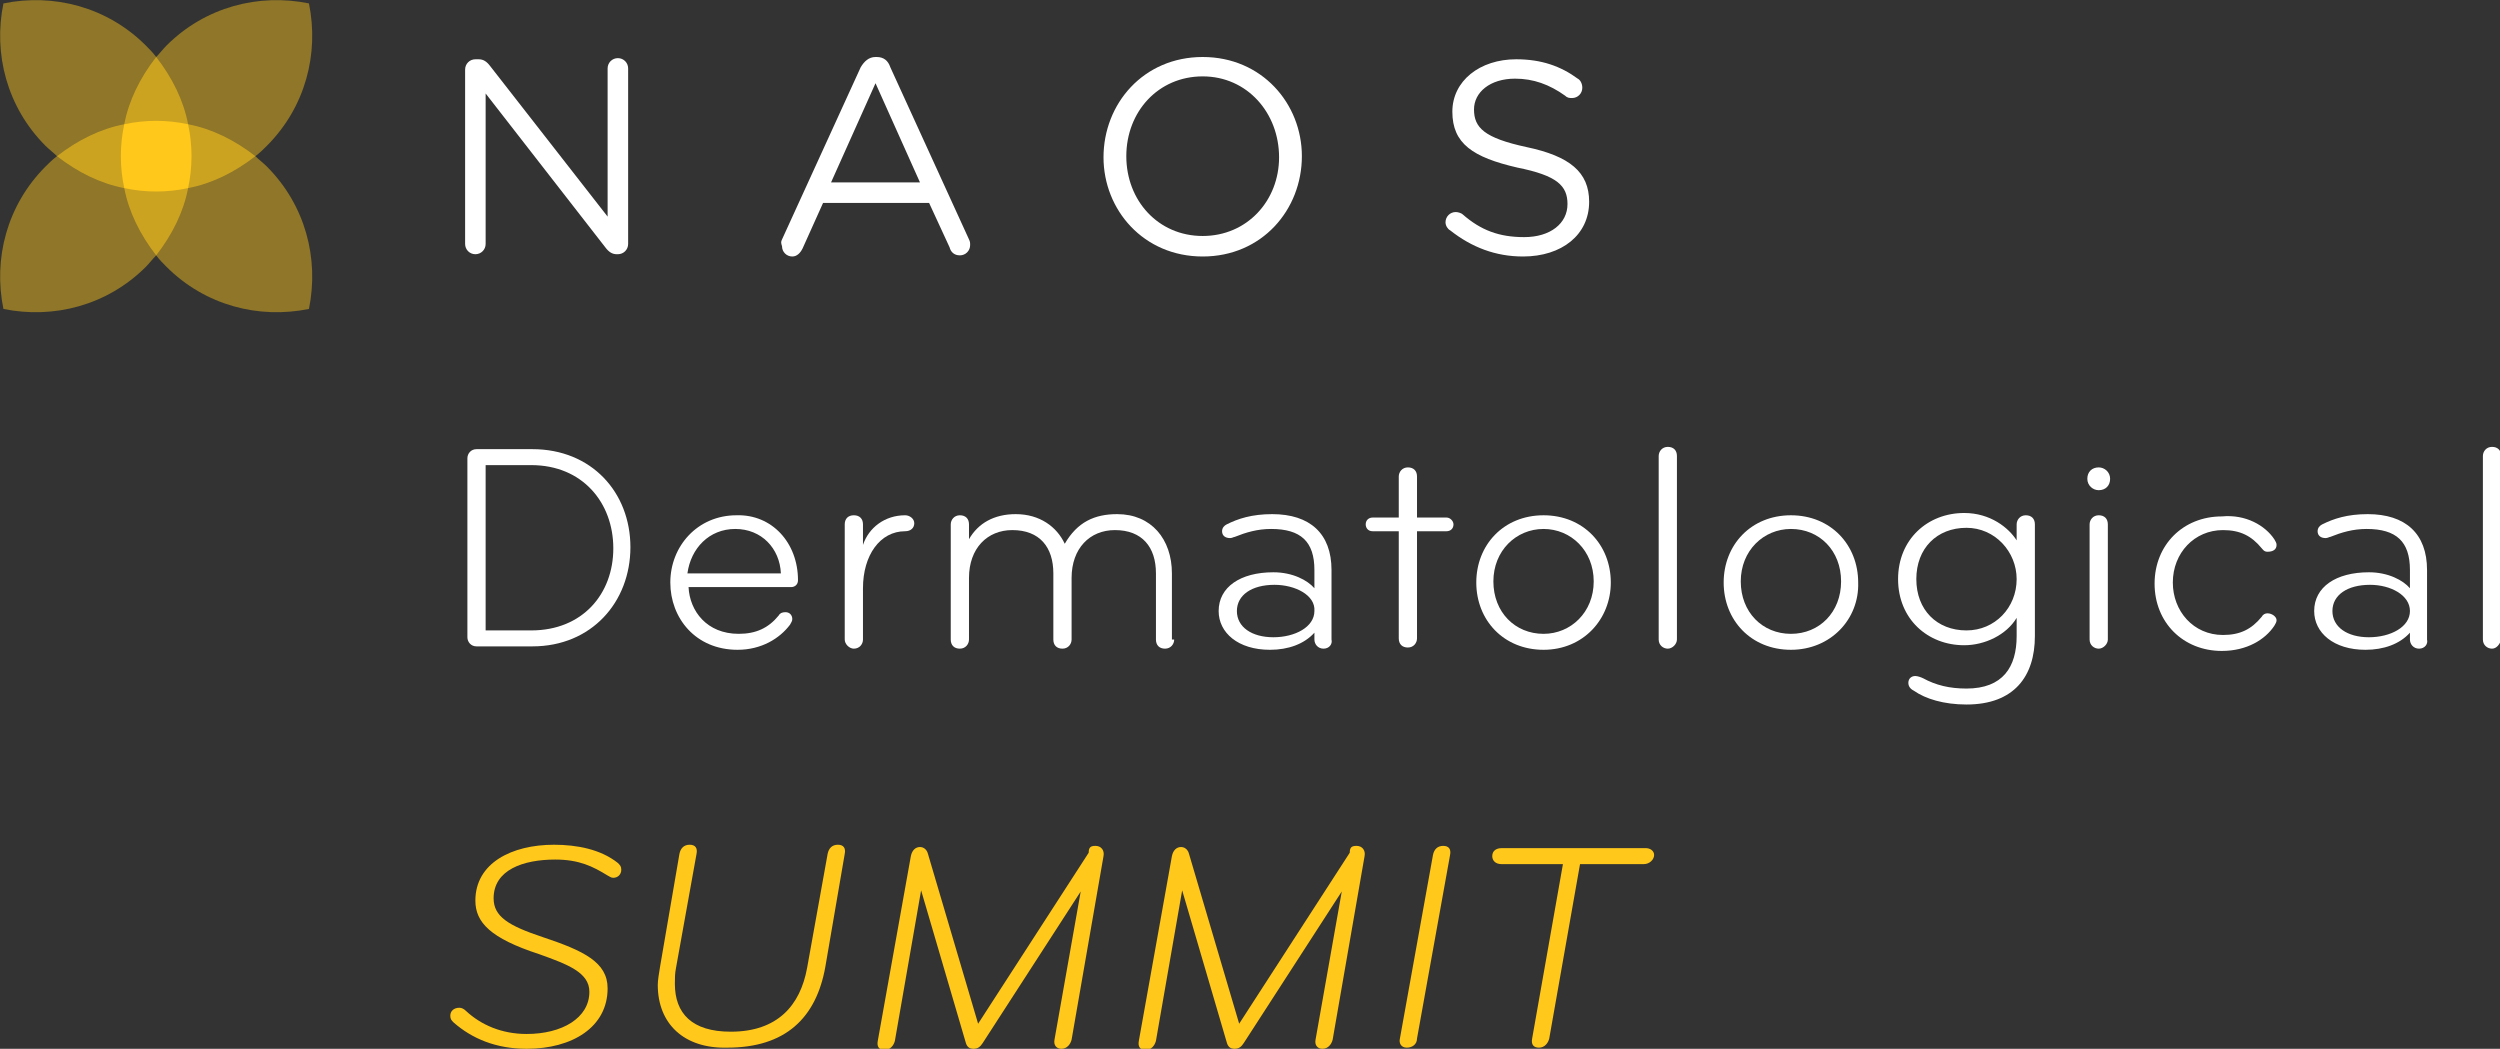
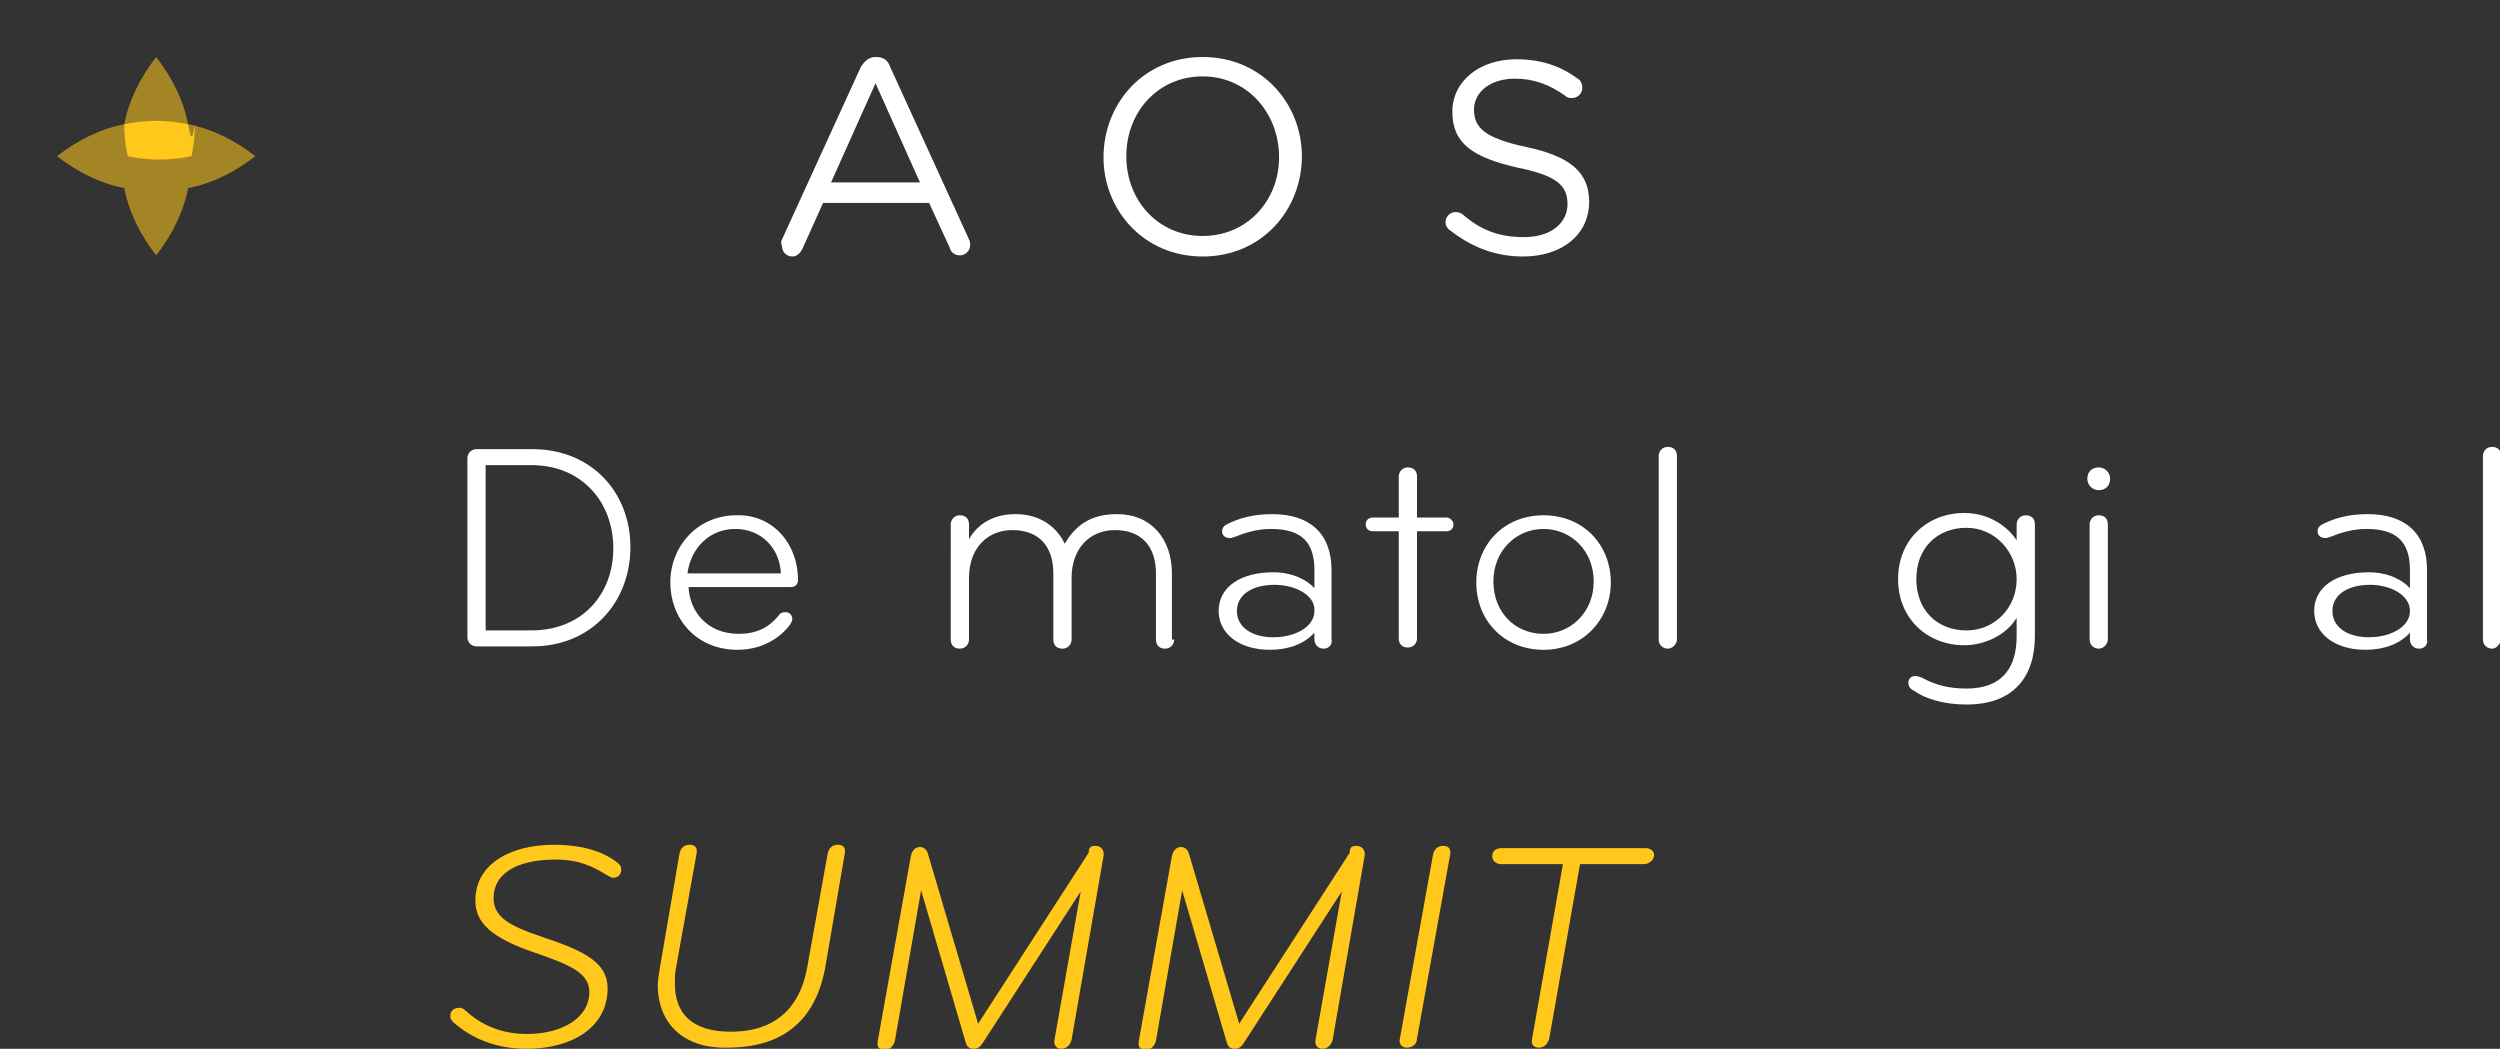
<svg xmlns="http://www.w3.org/2000/svg" xmlns:xlink="http://www.w3.org/1999/xlink" version="1.1" id="Footer" x="0px" y="0px" width="219.3px" height="92px" viewBox="0 0 219.3 92" style="enable-background:new 0 0 219.3 92;" xml:space="preserve">
  <rect x="0" y="0" width="219.3" height="92" fill="#333333" stroke="none" />
  <style type="text/css">
	.st0{fill:#FFFFFF;}
	.st1{opacity:0.45;}
	.st2{clip-path:url(#SVGID_00000112591566800437334250000007672535336538441866_);}
	.st3{clip-path:url(#SVGID_00000007423654885921341960000013432914616647341736_);fill:#FFC81A;}
	.st4{opacity:0.55;}
	.st5{clip-path:url(#SVGID_00000044886272701843394550000016225468949766789803_);}
	.st6{clip-path:url(#SVGID_00000150076465819919387030000010820376670770322327_);fill:#FFC81A;}
	.st7{fill:#FFC81A;}
</style>
-   <path class="st0" d="M40.8,6.1c0-0.5,0.4-0.9,0.9-0.9H42c0.4,0,0.7,0.2,1,0.6l10.3,13.2V6c0-0.5,0.4-0.9,0.9-0.9  c0.5,0,0.9,0.4,0.9,0.9v15.4c0,0.5-0.4,0.9-0.9,0.9h-0.1c-0.4,0-0.7-0.2-1-0.6L42.6,8.2v13.2c0,0.5-0.4,0.9-0.9,0.9  c-0.5,0-0.9-0.4-0.9-0.9V6.1z" />
  <path class="st0" d="M80.7,16l-3.9-8.7L72.9,16H80.7z M68.6,21l6.9-15.1C75.8,5.4,76.2,5,76.8,5h0.1c0.6,0,1,0.3,1.2,0.9L85,21  c0.1,0.2,0.1,0.3,0.1,0.5c0,0.5-0.4,0.9-0.9,0.9c-0.5,0-0.8-0.3-0.9-0.7l-1.8-3.9h-9.3l-1.8,4c-0.2,0.4-0.5,0.7-0.9,0.7  c-0.5,0-0.9-0.4-0.9-0.9C68.5,21.3,68.5,21.2,68.6,21" />
  <path class="st0" d="M112.2,13.8L112.2,13.8c0-3.9-2.8-7.1-6.7-7.1c-3.9,0-6.7,3.1-6.7,7v0c0,3.9,2.8,7,6.7,7  C109.4,20.7,112.2,17.6,112.2,13.8 M96.8,13.8L96.8,13.8c0-4.7,3.5-8.8,8.7-8.8c5.2,0,8.7,4.1,8.7,8.7v0c0,4.7-3.5,8.8-8.7,8.8  C100.3,22.5,96.8,18.4,96.8,13.8" />
  <path class="st0" d="M127.2,20.2c-0.2-0.1-0.4-0.4-0.4-0.7c0-0.5,0.4-0.9,0.9-0.9c0.2,0,0.5,0.1,0.6,0.2c1.6,1.4,3.2,2,5.4,2  c2.3,0,3.8-1.2,3.8-2.9v0c0-1.6-0.9-2.5-4.4-3.2c-3.9-0.9-5.7-2.1-5.7-4.9v0c0-2.7,2.4-4.6,5.6-4.6c2.2,0,3.9,0.6,5.4,1.7  c0.2,0.1,0.4,0.4,0.4,0.8c0,0.5-0.4,0.9-0.9,0.9c-0.2,0-0.4,0-0.6-0.2c-1.4-1-2.8-1.5-4.4-1.5c-2.2,0-3.6,1.2-3.6,2.7v0  c0,1.6,0.9,2.5,4.6,3.3c3.8,0.8,5.5,2.2,5.5,4.8v0c0,2.9-2.4,4.8-5.8,4.8C131.2,22.5,129.1,21.7,127.2,20.2" />
  <g class="st1">
    <g>
      <defs>
        <rect id="SVGID_1_" x="0" width="27.4" height="27.4" />
      </defs>
      <clipPath id="SVGID_00000011715238362018120390000006314769787011484087_">
        <use xlink:href="#SVGID_1_" style="overflow:visible;" />
      </clipPath>
      <g style="clip-path:url(#SVGID_00000011715238362018120390000006314769787011484087_);">
        <defs>
          <rect id="SVGID_00000003091912332035222610000005707200866740924289_" x="0" width="27.4" height="27.4" />
        </defs>
        <clipPath id="SVGID_00000008136768281213219110000005729205642150608276_">
          <use xlink:href="#SVGID_00000003091912332035222610000005707200866740924289_" style="overflow:visible;" />
        </clipPath>
-         <path style="clip-path:url(#SVGID_00000008136768281213219110000005729205642150608276_);fill:#FFC81A;" d="M13.7,22.4     c0.3,0.4,0.6,0.7,0.9,1c3.4,3.4,8.1,4.6,12.5,3.7c0.9-4.4-0.3-9.1-3.7-12.5c-0.3-0.3-0.7-0.6-1-0.9c0.4-0.3,0.7-0.6,1-0.9     c3.4-3.4,4.6-8.1,3.7-12.5C22.7-0.6,18,0.6,14.6,4c-0.3,0.3-0.6,0.7-0.9,1c-0.3-0.4-0.6-0.7-0.9-1C9.4,0.6,4.7-0.6,0.3,0.3     C-0.6,4.7,0.6,9.4,4,12.8c0.3,0.3,0.7,0.6,1,0.9c-0.4,0.3-0.7,0.6-1,0.9C0.6,18-0.6,22.7,0.3,27.1c4.4,0.9,9.1-0.3,12.5-3.7     C13.1,23.1,13.4,22.7,13.7,22.4" />
      </g>
    </g>
  </g>
  <g class="st4">
    <g>
      <defs>
        <rect id="SVGID_00000023239368250494992760000016875049578168857786_" x="5" y="5" width="17.4" height="17.4" />
      </defs>
      <clipPath id="SVGID_00000026142816078819598500000012276875061600072067_">
        <use xlink:href="#SVGID_00000023239368250494992760000016875049578168857786_" style="overflow:visible;" />
      </clipPath>
      <g style="clip-path:url(#SVGID_00000026142816078819598500000012276875061600072067_);">
        <defs>
          <rect id="SVGID_00000138543007130967780460000012008145401601520781_" x="5" y="5" width="17.4" height="17.4" />
        </defs>
        <clipPath id="SVGID_00000122683134922117146860000003489971044369461422_">
          <use xlink:href="#SVGID_00000138543007130967780460000012008145401601520781_" style="overflow:visible;" />
        </clipPath>
        <path style="clip-path:url(#SVGID_00000122683134922117146860000003489971044369461422_);fill:#FFC81A;" d="M22.4,13.7     c-1.8-1.4-3.8-2.4-5.9-2.8c-0.4-2.1-1.4-4.1-2.8-5.9c-1.4,1.8-2.4,3.8-2.8,5.9c-2.1,0.4-4.1,1.4-5.9,2.8c1.8,1.4,3.8,2.4,5.9,2.8     c0.4,2.1,1.4,4.1,2.8,5.9c1.4-1.8,2.4-3.8,2.8-5.9C18.6,16.1,20.6,15.1,22.4,13.7" />
      </g>
    </g>
  </g>
-   <path class="st7" d="M16.5,10.9c-0.9-0.2-1.9-0.3-2.8-0.3c-0.9,0-1.9,0.1-2.8,0.3c-0.2,0.9-0.3,1.9-0.3,2.8c0,0.9,0.1,1.9,0.3,2.8  c0.9,0.2,1.9,0.3,2.8,0.3c0.9,0,1.9-0.1,2.8-0.3c0.2-0.9,0.3-1.9,0.3-2.8C16.8,12.8,16.7,11.8,16.5,10.9" />
+   <path class="st7" d="M16.5,10.9c-0.9-0.2-1.9-0.3-2.8-0.3c-0.9,0-1.9,0.1-2.8,0.3c0,0.9,0.1,1.9,0.3,2.8  c0.9,0.2,1.9,0.3,2.8,0.3c0.9,0,1.9-0.1,2.8-0.3c0.2-0.9,0.3-1.9,0.3-2.8C16.8,12.8,16.7,11.8,16.5,10.9" />
  <g>
    <path class="st0" d="M46.7,56.7h-4.9c-0.5,0-0.8-0.4-0.8-0.8V40.2c0-0.4,0.3-0.8,0.8-0.8h4.9c5.2,0,8.6,3.8,8.6,8.6   S51.9,56.7,46.7,56.7z M46.6,40.8h-4v14.5h4c4.5,0,7.2-3.2,7.2-7.2S51.1,40.8,46.6,40.8z" />
    <path class="st0" d="M70,50.9c0,0.4-0.3,0.6-0.6,0.6h-9c0.1,2.1,1.6,4.1,4.4,4.1c1.5,0,2.6-0.5,3.5-1.6c0.1-0.2,0.3-0.3,0.6-0.3   c0.4,0,0.6,0.3,0.6,0.6c0,0.2-0.1,0.3-0.2,0.5C68.4,56,66.8,57,64.7,57c-3.7,0-5.9-2.8-5.9-5.9c0-3.2,2.4-5.9,5.8-5.9   C67.7,45.1,70,47.6,70,50.9z M64.5,46.4c-2.3,0-3.9,1.7-4.2,3.9h8.2C68.4,48.1,66.8,46.4,64.5,46.4z" />
-     <path class="st0" d="M79.4,46.6c-2.2,0-3.7,2.1-3.7,5v4.5c0,0.4-0.3,0.8-0.8,0.8c-0.4,0-0.8-0.4-0.8-0.8V46c0-0.5,0.3-0.8,0.8-0.8   c0.5,0,0.8,0.3,0.8,0.8v1.8c0.5-1.5,1.9-2.6,3.7-2.6c0.4,0,0.8,0.3,0.8,0.7C80.2,46.3,79.9,46.6,79.4,46.6z" />
    <path class="st0" d="M103,56.1c0,0.4-0.3,0.8-0.8,0.8s-0.8-0.3-0.8-0.8v-5.8c0-2.3-1.2-3.8-3.6-3.8c-2.2,0-3.8,1.6-3.8,4.2v5.4   c0,0.4-0.3,0.8-0.8,0.8s-0.8-0.3-0.8-0.8v-5.8c0-2.3-1.2-3.8-3.6-3.8c-2.2,0-3.8,1.6-3.8,4.2v5.4c0,0.4-0.3,0.8-0.8,0.8   s-0.8-0.3-0.8-0.8V46c0-0.4,0.3-0.8,0.8-0.8s0.8,0.3,0.8,0.8v1.3c0.8-1.4,2.2-2.2,4.1-2.2c2.1,0,3.6,1.1,4.3,2.6   c1.1-1.9,2.6-2.6,4.6-2.6c3,0,4.8,2.2,4.8,5.2V56.1z" />
    <path class="st0" d="M116.1,56.9c-0.5,0-0.8-0.4-0.8-0.8v-0.6c-0.9,1-2.3,1.5-3.9,1.5c-2.8,0-4.5-1.5-4.5-3.4   c0-2.1,1.9-3.4,4.8-3.4c1.7,0,3,0.7,3.6,1.4V50c0-2.5-1.2-3.6-3.8-3.6c-1.2,0-2.2,0.3-3.2,0.7c-0.1,0-0.2,0.1-0.4,0.1   c-0.4,0-0.7-0.2-0.7-0.6c0-0.3,0.2-0.5,0.4-0.6c1-0.5,2.2-0.9,4-0.9c3.3,0,5.2,1.7,5.2,4.9v6.1C116.9,56.5,116.6,56.9,116.1,56.9z    M111.8,51.3c-2,0-3.3,0.9-3.3,2.3c0,1.4,1.3,2.3,3.2,2.3c1.9,0,3.6-0.9,3.6-2.3C115.4,52.2,113.6,51.3,111.8,51.3z" />
    <path class="st0" d="M126.9,45.4c0.3,0,0.6,0.3,0.6,0.6c0,0.4-0.3,0.6-0.6,0.6h-2.6v9.4c0,0.4-0.3,0.8-0.8,0.8s-0.8-0.3-0.8-0.8   v-9.4h-2.3c-0.4,0-0.6-0.3-0.6-0.6c0-0.4,0.3-0.6,0.6-0.6h2.3v-3.6c0-0.4,0.3-0.8,0.8-0.8s0.8,0.3,0.8,0.8v3.6H126.9z" />
    <path class="st0" d="M135.4,57c-3.5,0-5.9-2.6-5.9-5.9c0-3.3,2.4-5.9,5.9-5.9c3.5,0,5.9,2.6,5.9,5.9C141.3,54.3,138.9,57,135.4,57z    M135.4,46.4c-2.4,0-4.4,1.9-4.4,4.6s1.9,4.6,4.4,4.6c2.4,0,4.4-1.9,4.4-4.6S137.8,46.4,135.4,46.4z" />
    <path class="st0" d="M146.3,56.9c-0.4,0-0.8-0.3-0.8-0.8V40c0-0.4,0.3-0.8,0.8-0.8s0.8,0.3,0.8,0.8v16.1   C147.1,56.5,146.7,56.9,146.3,56.9z" />
-     <path class="st0" d="M157.1,57c-3.5,0-5.9-2.6-5.9-5.9c0-3.3,2.4-5.9,5.9-5.9s5.9,2.6,5.9,5.9C163.1,54.3,160.6,57,157.1,57z    M157.1,46.4c-2.4,0-4.4,1.9-4.4,4.6s1.9,4.6,4.4,4.6s4.4-1.9,4.4-4.6S159.6,46.4,157.1,46.4z" />
    <path class="st0" d="M172.3,56.6c-3.2,0-5.8-2.3-5.8-5.8s2.6-5.8,5.8-5.8c2.3,0,3.9,1.3,4.6,2.4V46c0-0.4,0.3-0.8,0.8-0.8   s0.8,0.3,0.8,0.8v9.8c0,3.5-1.8,6-6,6c-2,0-3.6-0.5-4.6-1.2c-0.2-0.1-0.5-0.3-0.5-0.7c0-0.4,0.3-0.6,0.6-0.6c0.2,0,0.5,0.1,0.7,0.2   c1.1,0.6,2.3,0.9,3.8,0.9c3.2,0,4.4-1.9,4.4-4.6v-1.6C176,55.7,174.1,56.6,172.3,56.6z M172.5,55.3c2.5,0,4.4-2,4.4-4.5   c0-2.4-1.9-4.5-4.4-4.5c-2.6,0-4.4,1.8-4.4,4.5S169.9,55.3,172.5,55.3z" />
    <path class="st0" d="M184.1,41c0.5,0,1,0.4,1,1s-0.4,1-1,1c-0.5,0-1-0.4-1-1S183.5,41,184.1,41z M184.1,56.9   c-0.4,0-0.8-0.3-0.8-0.8V46c0-0.4,0.3-0.8,0.8-0.8s0.8,0.3,0.8,0.8v10.1C184.9,56.5,184.5,56.9,184.1,56.9z" />
-     <path class="st0" d="M199.5,47.3c0.1,0.2,0.2,0.3,0.2,0.5c0,0.4-0.3,0.6-0.8,0.6c-0.3,0-0.4-0.2-0.5-0.3c-0.9-1.1-1.9-1.6-3.4-1.6   c-2.5,0-4.4,2-4.4,4.6c0,2.5,1.8,4.6,4.4,4.6c1.5,0,2.5-0.5,3.4-1.6c0.1-0.2,0.3-0.3,0.5-0.3c0.4,0,0.8,0.3,0.8,0.6   c0,0.2-0.1,0.3-0.2,0.5c-0.8,1.2-2.4,2.2-4.6,2.2c-3.4,0-5.9-2.5-5.9-5.9c0-3.4,2.5-5.9,5.9-5.9C197,45.1,198.7,46.1,199.5,47.3z" />
    <path class="st0" d="M212.2,56.9c-0.5,0-0.8-0.4-0.8-0.8v-0.6c-0.9,1-2.3,1.5-3.9,1.5c-2.8,0-4.5-1.5-4.5-3.4   c0-2.1,1.9-3.4,4.8-3.4c1.7,0,3,0.7,3.6,1.4V50c0-2.5-1.2-3.6-3.8-3.6c-1.2,0-2.2,0.3-3.2,0.7c-0.1,0-0.2,0.1-0.4,0.1   c-0.4,0-0.7-0.2-0.7-0.6c0-0.3,0.2-0.5,0.4-0.6c1-0.5,2.2-0.9,4-0.9c3.3,0,5.2,1.7,5.2,4.9v6.1C213,56.5,212.7,56.9,212.2,56.9z    M207.9,51.3c-2,0-3.3,0.9-3.3,2.3c0,1.4,1.3,2.3,3.2,2.3c1.9,0,3.6-0.9,3.6-2.3C211.4,52.2,209.7,51.3,207.9,51.3z" />
    <path class="st0" d="M218.6,56.9c-0.4,0-0.8-0.3-0.8-0.8V40c0-0.4,0.3-0.8,0.8-0.8s0.8,0.3,0.8,0.8v16.1   C219.3,56.5,219,56.9,218.6,56.9z" />
    <path class="st7" d="M46.2,92c-2.7,0-4.8-0.9-6.4-2.3c-0.2-0.2-0.3-0.3-0.3-0.6c0-0.4,0.3-0.7,0.8-0.7c0.2,0,0.4,0.1,0.6,0.3   c1.3,1.2,3.1,2,5.3,2c3.1,0,5.5-1.4,5.5-3.7c0-1.7-1.9-2.4-4.4-3.3c-4.3-1.4-5.6-2.8-5.6-4.7c0-3.3,3.2-4.9,6.9-4.9   c2,0,4.1,0.4,5.6,1.6c0.2,0.2,0.3,0.3,0.3,0.6c0,0.4-0.3,0.7-0.7,0.7c-0.2,0-0.3-0.1-0.5-0.2c-1.3-0.8-2.5-1.4-4.6-1.4   c-2.8,0-5.4,0.9-5.4,3.4c0,1.6,1.3,2.4,4.3,3.4c3.6,1.2,5.7,2.2,5.7,4.5C53.3,90.1,50.2,92,46.2,92z" />
    <path class="st7" d="M57.7,86.4c0-0.4,0.1-1,0.2-1.6l1.7-9.9c0.1-0.5,0.4-0.8,0.9-0.8c0.5,0,0.7,0.3,0.6,0.8l-1.8,10   c-0.1,0.5-0.1,0.9-0.1,1.4c0,2.6,1.5,4.2,4.9,4.2c4.1,0,6.1-2.3,6.7-5.6l1.8-10c0.1-0.5,0.4-0.8,0.9-0.8c0.5,0,0.7,0.3,0.6,0.8   l-1.7,9.9c-0.8,4.5-3.5,7.1-8.6,7.1C60,92,57.7,89.8,57.7,86.4z" />
    <path class="st7" d="M96.1,74.2c0.5,0,0.8,0.4,0.7,0.9l-2.8,16.1c-0.1,0.4-0.4,0.8-0.9,0.8c-0.4,0-0.7-0.3-0.6-0.8l2.3-13   l-8.6,13.3c-0.2,0.3-0.4,0.5-0.8,0.5c-0.4,0-0.6-0.2-0.7-0.6l-3.9-13.3l-2.3,13.2c-0.1,0.4-0.4,0.8-0.9,0.8c-0.5,0-0.7-0.3-0.6-0.8   l2.9-16.2c0.1-0.5,0.4-0.8,0.8-0.8c0.3,0,0.6,0.2,0.7,0.6l4.4,14.9l9.7-15C95.5,74.3,95.7,74.2,96.1,74.2z" />
    <path class="st7" d="M119,74.2c0.5,0,0.8,0.4,0.7,0.9l-2.8,16.1c-0.1,0.4-0.4,0.8-0.9,0.8c-0.4,0-0.7-0.3-0.6-0.8l2.3-13l-8.6,13.3   c-0.2,0.3-0.4,0.5-0.8,0.5c-0.4,0-0.6-0.2-0.7-0.6l-3.9-13.3l-2.3,13.2c-0.1,0.4-0.4,0.8-0.9,0.8c-0.5,0-0.7-0.3-0.6-0.8l2.9-16.2   c0.1-0.5,0.4-0.8,0.8-0.8c0.3,0,0.6,0.2,0.7,0.6l4.4,14.9l9.7-15C118.4,74.3,118.6,74.2,119,74.2z" />
    <path class="st7" d="M123.4,91.9c-0.5,0-0.7-0.4-0.6-0.8l2.9-16.1c0.1-0.5,0.4-0.8,0.9-0.8c0.5,0,0.7,0.3,0.6,0.8l-2.9,16.1   C124.3,91.6,123.9,91.9,123.4,91.9z" />
    <path class="st7" d="M135,91.9c-0.5,0-0.7-0.3-0.6-0.8l2.7-15.3h-5.4c-0.5,0-0.8-0.3-0.8-0.7c0-0.5,0.4-0.7,0.8-0.7h12.7   c0.3,0,0.7,0.2,0.7,0.6c0,0.4-0.4,0.8-0.9,0.8h-5.6l-2.7,15.3C135.8,91.5,135.5,91.9,135,91.9z" />
  </g>
</svg>